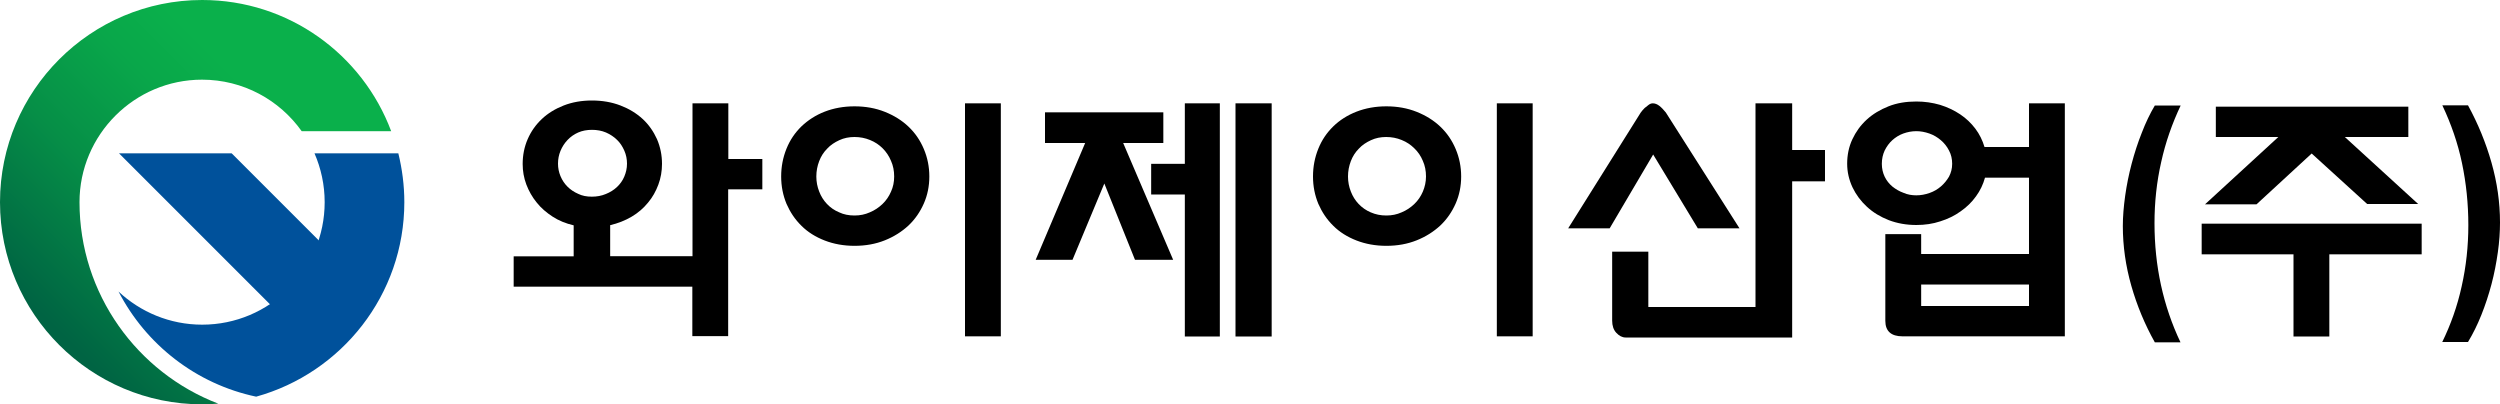
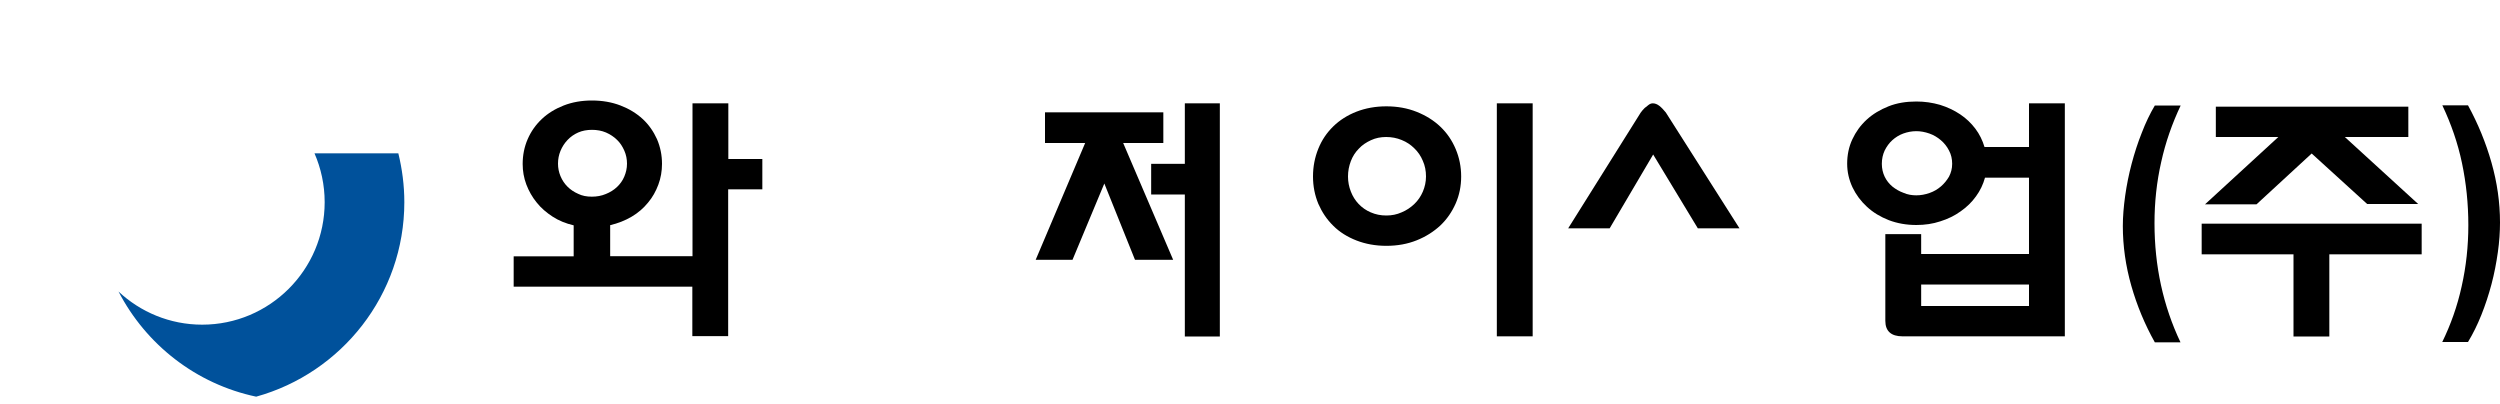
<svg xmlns="http://www.w3.org/2000/svg" version="1.1" id="레이어_1" x="0px" y="0px" viewBox="0 0 150 24.26" style="enable-background:new 0 0 150 24.26;" xml:space="preserve">
  <style type="text/css">
	.st0{fill:url(#SVGID_1_);}
	.st1{fill:#00519B;}
</style>
  <g>
    <g>
      <g>
        <linearGradient id="SVGID_1_" gradientUnits="userSpaceOnUse" x1="15.903" y1="6.315" x2="2.93" y2="19.288">
          <stop offset="0" style="stop-color:#0AB04B" />
          <stop offset="0.207" style="stop-color:#09A74A" />
          <stop offset="0.544" style="stop-color:#068F47" />
          <stop offset="0.967" style="stop-color:#006743" />
          <stop offset="1" style="stop-color:#006443" />
        </linearGradient>
-         <path class="st0" d="M12.13,0C5.44,0,0,5.44,0,12.13c0,6.69,5.44,12.13,12.13,12.13c0.33,0,0.65-0.02,0.97-0.04     c-4.86-1.86-8.33-6.58-8.33-12.09l0,0c0-4.05,3.3-7.35,7.35-7.35c2.47,0,4.65,1.22,5.98,3.09h5.37C21.75,3.27,17.32,0,12.13,0z" />
-         <polygon class="st1" points="21.88,17.18 13.9,9.2 7.14,9.2 18.5,20.56    " />
      </g>
      <path class="st1" d="M24.26,12.13c0-1.01-0.13-1.99-0.36-2.93h-5.03c0.39,0.9,0.61,1.89,0.61,2.93c0,4.06-3.3,7.35-7.35,7.35    c-1.94,0-3.71-0.76-5.02-1.99c1.65,3.19,4.66,5.55,8.26,6.31C20.49,22.38,24.26,17.69,24.26,12.13z" />
    </g>
    <g>
      <g>
        <path d="M130.84,6.33c-0.51,1.08-0.91,2.21-1.17,3.4c-0.27,1.19-0.4,2.41-0.4,3.66c0,2.58,0.52,4.96,1.56,7.15h-1.54     c-0.6-1.07-1.07-2.2-1.41-3.39c-0.34-1.19-0.51-2.39-0.51-3.59c0-0.56,0.05-1.16,0.14-1.81c0.09-0.64,0.22-1.29,0.39-1.93     c0.17-0.64,0.37-1.26,0.61-1.86c0.23-0.6,0.49-1.14,0.78-1.63H130.84z" />
        <polygon points="132.1,13.42 132.1,15.26 137.61,15.26 137.61,20.19 139.76,20.19 139.76,15.26 145.3,15.26 145.3,13.42    " />
        <polygon points="140.69,8.22 144.5,8.22 144.5,6.4 132.95,6.4 132.95,8.22 136.7,8.22 132.3,12.26 135.39,12.26 138.7,9.21      142.03,12.24 145.09,12.24    " />
        <path d="M146.53,20.53c0.51-1.04,0.91-2.16,1.17-3.35c0.27-1.2,0.4-2.42,0.4-3.67c0-1.29-0.13-2.53-0.38-3.72     c-0.25-1.2-0.65-2.35-1.18-3.47h1.54c0.6,1.1,1.07,2.24,1.41,3.44c0.34,1.2,0.51,2.39,0.51,3.59c0,0.56-0.04,1.16-0.13,1.79     c-0.09,0.63-0.21,1.27-0.38,1.91c-0.17,0.64-0.37,1.25-0.61,1.85c-0.24,0.6-0.51,1.14-0.8,1.62H146.53z" />
      </g>
      <g>
        <path d="M43.69,9.54h2.05v1.82h-2.05v8.81h-2.15V17.2H30.82v-1.82h3.6v-1.86c-0.47-0.11-0.89-0.28-1.26-0.52     c-0.37-0.24-0.7-0.52-0.96-0.85c-0.27-0.33-0.47-0.69-0.62-1.08c-0.15-0.4-0.22-0.81-0.22-1.23c0-0.53,0.1-1.03,0.3-1.49     c0.2-0.46,0.48-0.86,0.85-1.21c0.36-0.34,0.8-0.61,1.31-0.81c0.51-0.2,1.08-0.3,1.69-0.3c0.63,0,1.2,0.1,1.72,0.3     c0.52,0.2,0.96,0.47,1.33,0.81c0.37,0.34,0.65,0.75,0.86,1.21c0.2,0.47,0.3,0.96,0.3,1.48c0,0.43-0.07,0.85-0.22,1.25     c-0.15,0.4-0.35,0.76-0.62,1.08c-0.27,0.33-0.59,0.61-0.98,0.84c-0.39,0.23-0.82,0.4-1.29,0.51v1.86h4.94V6.2h2.15V9.54z      M35.51,11.8c0.3,0,0.58-0.05,0.84-0.16c0.25-0.1,0.48-0.24,0.67-0.42c0.19-0.18,0.34-0.39,0.44-0.63     c0.1-0.24,0.16-0.49,0.16-0.77c0-0.27-0.05-0.53-0.16-0.78c-0.11-0.25-0.25-0.47-0.44-0.65c-0.18-0.18-0.41-0.33-0.66-0.44     c-0.26-0.11-0.54-0.16-0.84-0.16c-0.3,0-0.58,0.05-0.83,0.16c-0.25,0.11-0.46,0.26-0.64,0.45c-0.18,0.19-0.32,0.41-0.42,0.65     c-0.1,0.24-0.15,0.5-0.15,0.77c0,0.26,0.05,0.51,0.15,0.75c0.1,0.24,0.24,0.45,0.42,0.63c0.18,0.18,0.39,0.32,0.64,0.43     C34.93,11.75,35.2,11.8,35.51,11.8z" />
-         <path d="M51.27,6.38c0.66,0,1.27,0.11,1.82,0.33c0.55,0.22,1.02,0.51,1.42,0.89c0.4,0.38,0.7,0.82,0.92,1.34     c0.22,0.52,0.33,1.07,0.33,1.65c0,0.58-0.11,1.12-0.33,1.62c-0.22,0.5-0.52,0.94-0.92,1.32c-0.4,0.37-0.87,0.67-1.42,0.89     c-0.55,0.22-1.15,0.33-1.82,0.33c-0.65,0-1.25-0.11-1.79-0.32c-0.54-0.21-1.01-0.5-1.39-0.88c-0.39-0.38-0.68-0.82-0.9-1.32     c-0.21-0.51-0.32-1.05-0.32-1.64c0-0.6,0.11-1.15,0.32-1.67c0.21-0.52,0.51-0.96,0.9-1.34c0.39-0.37,0.85-0.67,1.39-0.88     C50.02,6.49,50.62,6.38,51.27,6.38z M51.27,12.93c0.33,0,0.63-0.06,0.92-0.19c0.29-0.12,0.54-0.29,0.76-0.5     c0.22-0.21,0.39-0.46,0.51-0.74c0.13-0.28,0.19-0.59,0.19-0.91c0-0.34-0.06-0.65-0.19-0.94c-0.12-0.29-0.29-0.54-0.5-0.75     c-0.21-0.21-0.46-0.38-0.76-0.5c-0.29-0.12-0.6-0.18-0.93-0.18c-0.33,0-0.63,0.06-0.91,0.19c-0.28,0.13-0.53,0.29-0.73,0.51     c-0.21,0.21-0.37,0.46-0.48,0.75c-0.11,0.29-0.17,0.59-0.17,0.92c0,0.32,0.06,0.62,0.17,0.9c0.11,0.29,0.27,0.54,0.47,0.75     c0.2,0.21,0.44,0.38,0.73,0.5C50.62,12.87,50.93,12.93,51.27,12.93z M60.05,6.2v13.98H57.9V6.2H60.05z" />
        <polygon points="71.09,9.83 69.07,9.83 69.07,11.67 71.09,11.67 71.09,20.19 73.19,20.19 73.19,6.2 71.09,6.2    " />
-         <rect x="74.13" y="6.2" width="2.17" height="13.99" />
        <path d="M83.18,6.38c0.66,0,1.27,0.11,1.82,0.33c0.55,0.22,1.02,0.51,1.42,0.89c0.4,0.38,0.7,0.82,0.92,1.34     c0.22,0.52,0.33,1.07,0.33,1.65c0,0.58-0.11,1.12-0.33,1.62c-0.22,0.5-0.52,0.94-0.92,1.32c-0.4,0.37-0.87,0.67-1.42,0.89     c-0.55,0.22-1.15,0.33-1.82,0.33c-0.65,0-1.25-0.11-1.79-0.32c-0.54-0.21-1.01-0.5-1.39-0.88c-0.39-0.38-0.68-0.82-0.9-1.32     c-0.21-0.51-0.32-1.05-0.32-1.64c0-0.6,0.11-1.15,0.32-1.67c0.21-0.52,0.51-0.96,0.9-1.34c0.38-0.37,0.85-0.67,1.39-0.88     C81.93,6.49,82.53,6.38,83.18,6.38z M83.18,12.93c0.33,0,0.63-0.06,0.92-0.19c0.29-0.12,0.54-0.29,0.76-0.5     c0.22-0.21,0.39-0.46,0.51-0.74c0.12-0.28,0.19-0.59,0.19-0.91c0-0.34-0.06-0.65-0.19-0.94c-0.12-0.29-0.29-0.54-0.51-0.75     c-0.21-0.21-0.46-0.38-0.76-0.5c-0.29-0.12-0.6-0.18-0.93-0.18c-0.33,0-0.63,0.06-0.91,0.19c-0.28,0.13-0.53,0.29-0.73,0.51     c-0.21,0.21-0.37,0.46-0.48,0.75c-0.11,0.29-0.17,0.59-0.17,0.92c0,0.32,0.06,0.62,0.17,0.9c0.11,0.29,0.27,0.54,0.47,0.75     c0.2,0.21,0.44,0.38,0.72,0.5C82.54,12.87,82.84,12.93,83.18,12.93z M91.96,6.2v13.98h-2.15V6.2H91.96z" />
        <path d="M99.95,6.75c-0.13-0.16-0.26-0.3-0.39-0.4c-0.13-0.1-0.26-0.15-0.39-0.15c-0.09,0-0.17,0.03-0.25,0.09     c-0.08,0.06-0.16,0.12-0.24,0.19c-0.09,0.09-0.17,0.18-0.24,0.28l-4.35,6.94h2.49l2.61-4.43l2.68,4.43h2.5L99.95,6.75z" />
-         <path d="M107.53,9V6.2h-2.2v12.22h-6.43v-3.32h-2.17v4.14c0,0.3,0.08,0.55,0.25,0.73c0.17,0.18,0.35,0.28,0.56,0.28h9.99v-9.37     h1.97V9H107.53z" />
        <path d="M121.74,6.2h2.15v13.98h-9.74c-0.68,0-1.03-0.31-1.03-0.93v-5.2h2.15v1.19h6.47v-4.58h-2.64     c-0.11,0.4-0.29,0.78-0.54,1.12c-0.25,0.35-0.56,0.65-0.92,0.9c-0.36,0.26-0.77,0.46-1.22,0.6c-0.45,0.15-0.93,0.22-1.44,0.22     c-0.6,0-1.15-0.1-1.65-0.29c-0.51-0.2-0.94-0.46-1.31-0.8c-0.37-0.34-0.66-0.73-0.87-1.17c-0.21-0.45-0.32-0.92-0.32-1.42     c0-0.52,0.1-1.01,0.31-1.46c0.21-0.45,0.49-0.84,0.86-1.18c0.37-0.34,0.81-0.6,1.31-0.8c0.5-0.2,1.06-0.29,1.67-0.29     c0.5,0,0.97,0.07,1.42,0.2c0.45,0.14,0.85,0.33,1.21,0.57c0.36,0.24,0.66,0.53,0.91,0.86c0.25,0.33,0.43,0.7,0.55,1.1h2.67V6.2z      M114.98,11.72c0.27,0,0.53-0.05,0.79-0.14c0.26-0.09,0.48-0.22,0.68-0.39c0.2-0.17,0.36-0.37,0.49-0.59     c0.12-0.23,0.19-0.48,0.19-0.77c0-0.29-0.06-0.56-0.19-0.8c-0.12-0.24-0.29-0.45-0.49-0.62c-0.2-0.17-0.43-0.31-0.69-0.4     c-0.26-0.09-0.52-0.14-0.78-0.14c-0.27,0-0.53,0.05-0.78,0.14c-0.25,0.09-0.47,0.23-0.66,0.4c-0.19,0.17-0.34,0.38-0.46,0.62     c-0.11,0.24-0.17,0.5-0.17,0.8c0,0.28,0.06,0.54,0.17,0.77c0.11,0.23,0.27,0.43,0.46,0.59c0.2,0.16,0.42,0.29,0.67,0.38     C114.46,11.68,114.72,11.72,114.98,11.72z M121.74,17.07h-6.47v1.29h6.47V17.07z" />
        <polygon points="67.39,8.58 69.8,8.58 69.8,6.74 62.7,6.74 62.7,8.58 65.11,8.58 62.14,15.59 64.35,15.59 66.26,11.01      68.1,15.59 70.39,15.59    " />
      </g>
    </g>
  </g>
</svg>